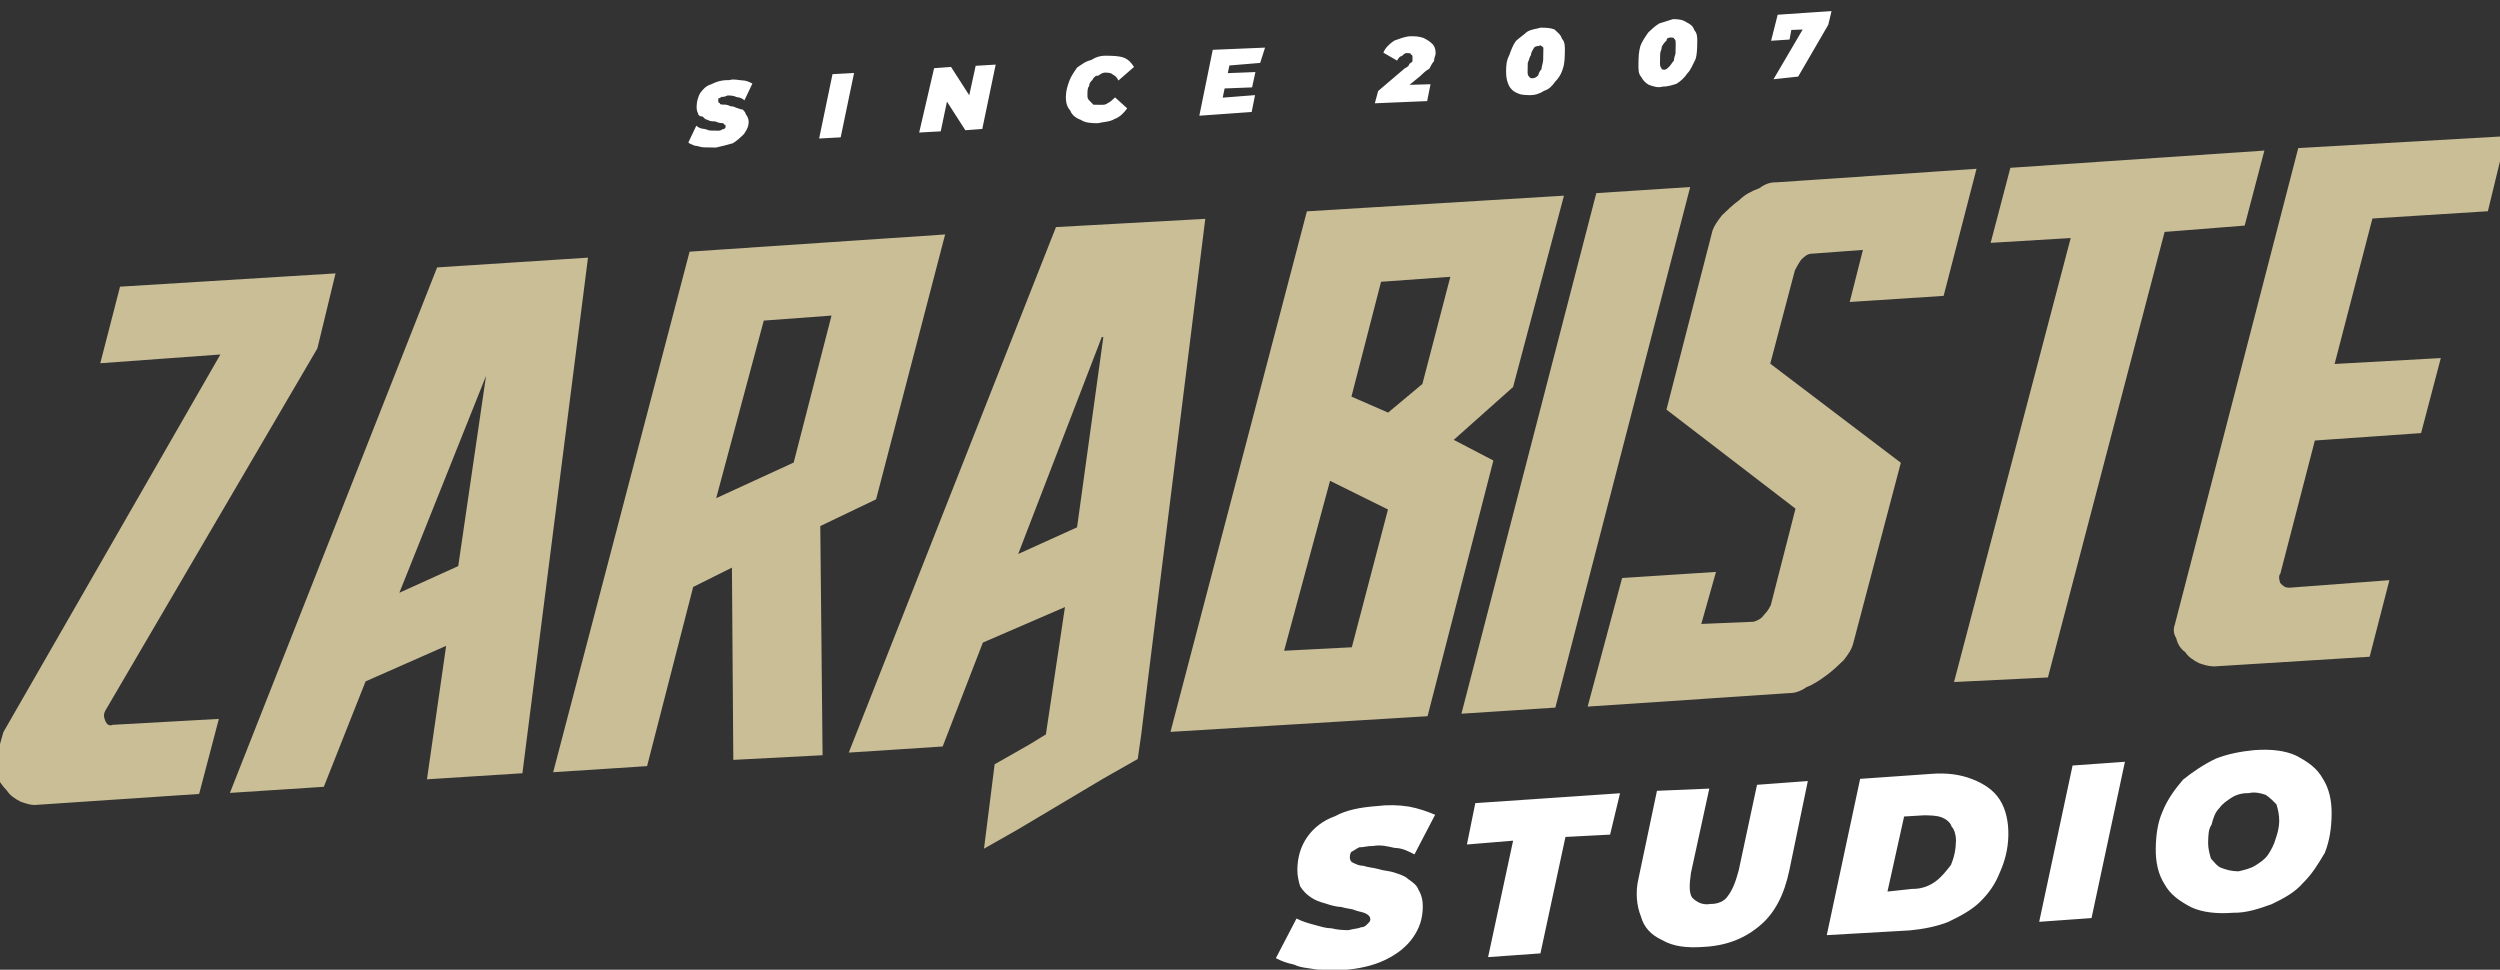
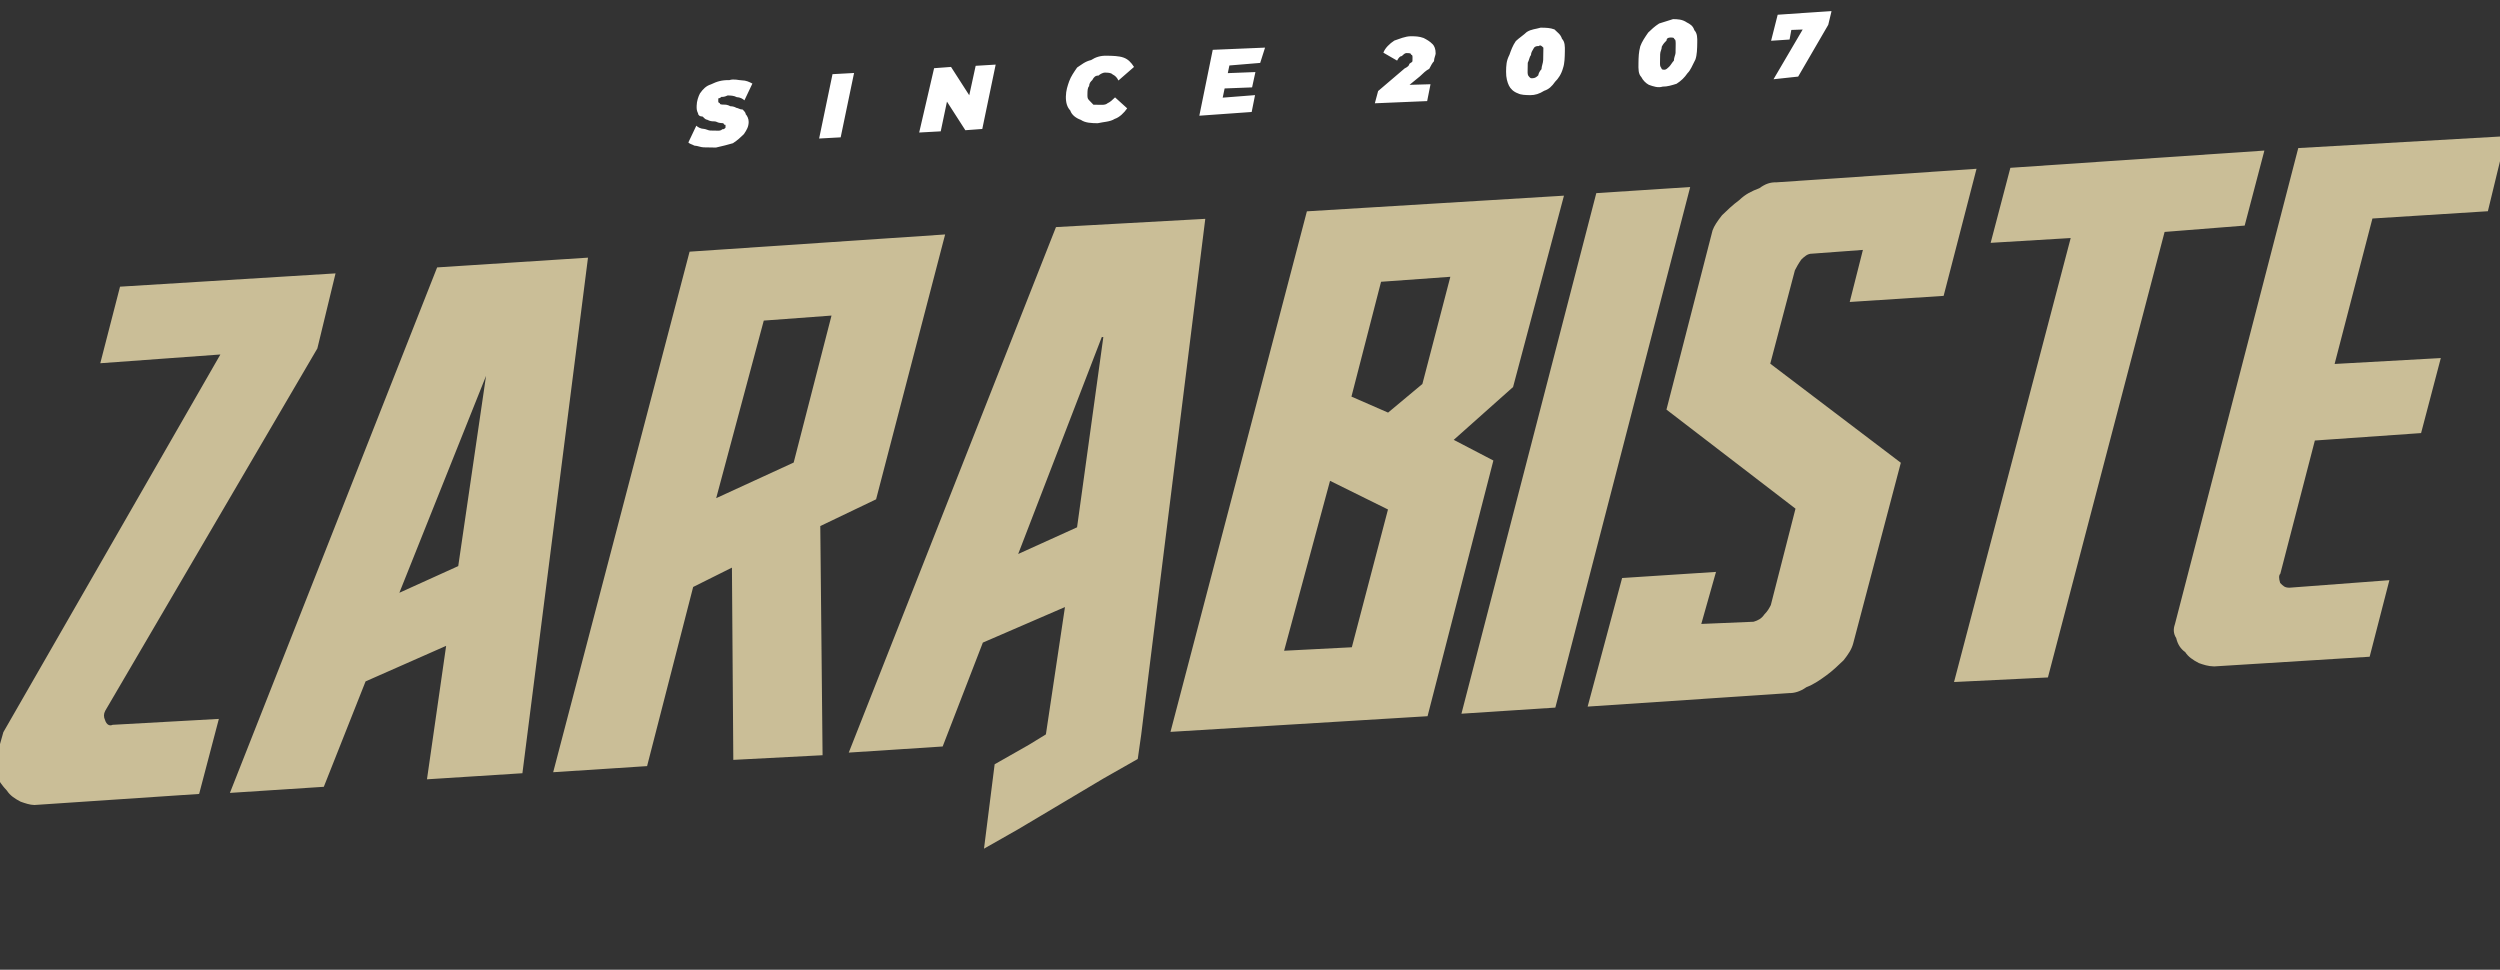
<svg xmlns="http://www.w3.org/2000/svg" width="3599" height="1396" viewBox="0 0 3599 1396" fill="none">
  <rect x="0" y="0" width="3599" height="1396" fill="#333333" stroke="none" />
  <path d="M456.871 501.604L151.443 1023.33C149.155 1027.72 149.081 1032.15 151.219 1036.61C153.321 1043.29 157.71 1045.58 162.173 1043.44L315.063 1034.94L286.679 1142.94L49.542 1158.87C42.903 1158.76 36.301 1156.43 29.699 1154.11C20.921 1149.53 14.357 1144.99 10.042 1138.28C3.515 1131.53 -0.799 1124.82 -5.114 1118.1C-7.215 1111.42 -7.103 1104.79 -6.954 1095.93L4.82 1054.07L317.26 510.321L144.377 522.905L172.799 412.695L483.042 393.57L456.871 501.604ZM1416.56 1221.75L1431.89 1100.25L1481.06 1072.3L1505.67 1057.22L1533.11 873.936L1414.92 925.075L1357.06 1074.64L1221.87 1083.43L1520.19 326.919L1735.12 315.044L1653.19 973.364L1642.92 1057.31L1637.9 1092.65L1588.72 1120.6L1465.74 1193.8L1416.56 1221.75ZM3282.76 825.929L3332.47 634.169L3485.4 623.463L3513.79 515.467L3360.9 523.96L3415.34 314.57L3581.54 304.087L3607.72 196.054L3308.58 213.152L3131 898.64C3128.67 905.242 3128.56 911.882 3132.88 918.596C3134.94 927.485 3139.25 934.199 3145.82 938.737C3150.13 945.451 3156.7 949.989 3165.48 954.565C3172.08 956.89 3178.68 959.215 3187.53 959.364L3411.35 945.424L3439.77 835.215L3295.7 846.071C3289.06 845.959 3286.88 843.708 3282.53 839.208C3280.43 832.531 3280.51 828.105 3282.76 825.929ZM2865.75 349.587L2894.13 241.591L3259.81 216.758L3231.43 324.754L3116.16 333.881L2948.18 975.256L2813.03 981.834L2980.98 342.673L2865.75 349.587ZM2608.69 365.18L2681.84 359.771L2662.86 434.719L2798.05 425.928L2845.41 242.984L2557.29 262.481C2548.44 262.332 2541.76 264.434 2532.8 270.924C2521.66 275.164 2512.73 279.441 2503.73 288.144C2494.77 294.634 2485.77 303.338 2479.01 309.865C2472.23 318.606 2467.69 325.171 2465.36 331.773L2399.03 589.666L2584.8 732.262L2549.25 871.13C2546.97 875.519 2544.68 879.908 2540.18 884.26C2535.64 890.824 2531.18 892.963 2524.5 895.064L2449.18 898.223L2470.36 823.312L2335.18 832.103L2285.57 1017.22L2575.9 997.763C2582.54 997.875 2591.43 995.811 2600.39 989.321C2611.53 985.081 2620.5 978.591 2629.46 972.1C2638.42 965.61 2647.43 956.907 2654.18 950.379C2660.97 941.638 2665.5 935.074 2667.87 926.258L2736.44 666.19L2548.47 523.556L2583.94 389.115C2586.23 384.726 2588.51 380.337 2593.05 373.772C2597.55 369.42 2602.05 365.068 2608.69 365.18ZM2239.06 1018.65L2103.88 1027.45L2298.03 278.038L2433.21 269.246L2239.06 1018.65ZM2149.86 662.95L2055.11 1031.05L1685.04 1053.6L1881.4 304.226L2251.48 281.681L2178.21 557.167L2092.81 633.21L2149.86 662.95ZM1945.54 570.957L1998.28 593.983L2047.67 552.754L2087.91 398.468L1988.17 405.643L1945.54 570.957ZM1848.61 936.808L1946.1 931.809L1998.14 733.448L1914.72 692.195L1848.61 936.808ZM1465.77 797.533L1550.54 759.114L1588.36 485.245L1586.14 485.207L1465.77 797.533ZM1261.22 718.82L1180.88 757.314L1184.17 1087.22L1055.67 1093.91L1053.69 817.157L997.875 844.995L931.546 1102.89L796.361 1111.68L992.724 362.309L1360.62 337.514L1261.22 718.82ZM1197.05 454.301L1099.53 461.513L1031.02 717.156L1142.57 665.904L1197.05 454.301ZM574.913 853.366L659.682 814.947L699.715 541.115L574.913 853.366ZM642.252 929.769L526.276 980.945L466.163 1132.68L330.978 1141.47L629.292 384.965L846.474 370.914L752.062 1113.15L614.664 1121.9L642.252 929.769Z" fill="#CABE97" />
-   <path d="M1933.85 1396.49C1920.57 1396.27 1907.29 1396.04 1896.22 1395.86C1882.98 1393.42 1871.92 1393.23 1863.14 1388.66C1852.11 1386.26 1845.51 1383.93 1836.73 1379.36L1866.47 1322.3C1875.25 1326.88 1884.06 1329.24 1892.88 1331.6C1901.69 1333.96 1908.29 1336.29 1917.15 1336.44C1925.96 1338.8 1934.81 1338.95 1941.45 1339.06C1948.13 1336.96 1954.77 1337.07 1959.23 1334.93C1963.66 1335.01 1965.91 1332.83 1968.16 1330.65C1970.41 1328.48 1972.66 1326.3 1972.7 1324.09C1972.77 1319.66 1970.6 1317.41 1966.21 1315.13C1961.82 1312.84 1957.39 1312.76 1950.79 1310.44C1946.4 1308.15 1937.55 1308 1930.95 1305.68C1924.31 1305.56 1915.49 1303.2 1908.89 1300.88C1900.08 1298.52 1893.47 1296.19 1886.91 1291.65C1880.34 1287.11 1875.99 1282.61 1871.68 1275.9C1869.58 1269.22 1867.51 1260.33 1867.66 1251.48C1867.96 1233.78 1872.65 1218.36 1881.72 1205.23C1890.8 1192.1 1904.27 1181.26 1922.08 1174.92C1937.72 1166.32 1957.72 1162.23 1982.1 1160.43C1997.63 1158.48 2013.12 1158.74 2028.57 1161.21C2041.81 1163.65 2055.02 1168.3 2066.01 1172.91L2036.27 1229.97C2027.49 1225.39 2018.71 1220.82 2007.65 1220.63C1996.62 1218.23 1987.8 1215.87 1976.7 1217.9C1967.85 1217.75 1963.39 1219.89 1956.75 1219.77C1952.28 1221.91 1950.03 1224.09 1945.57 1226.23C1943.32 1228.4 1943.24 1232.83 1943.21 1235.04C1943.17 1237.26 1945.31 1241.72 1947.52 1241.76C1951.91 1244.04 1956.3 1246.33 1962.94 1246.44C1969.54 1248.77 1976.18 1248.88 1984.99 1251.24C1991.6 1253.57 2000.45 1253.72 2007.05 1256.04C2013.65 1258.37 2022.47 1260.73 2026.82 1265.23C2033.38 1269.77 2039.95 1274.31 2042.05 1280.98C2046.36 1287.7 2048.43 1296.59 2048.28 1305.44C2047.98 1323.14 2043.33 1336.35 2034.25 1349.48C2025.18 1362.61 2011.71 1373.45 1993.86 1382C1976.01 1390.56 1956.01 1394.65 1933.85 1396.49ZM2142.25 1377.86L2178.28 1210.22L2111.77 1215.74L2123.85 1156.18L2332.18 1141.98L2317.89 1201.51L2253.64 1204.85L2217.61 1372.49L2142.25 1377.86ZM2452.42 1363.16C2428.04 1364.97 2408.16 1362.42 2392.81 1353.3C2377.43 1346.4 2366.55 1335.15 2362.39 1319.59C2356.01 1303.98 2354.13 1284.03 2358.9 1264.18L2385.36 1138.44L2460.68 1135.29L2434.29 1256.6C2431.78 1274.27 2431.59 1285.33 2435.91 1292.05C2442.43 1298.8 2451.21 1303.37 2462.31 1301.35C2473.38 1301.53 2482.31 1297.25 2486.84 1290.69C2493.63 1281.95 2498.25 1270.96 2502.97 1253.33L2529.4 1129.8L2602.55 1124.39L2576.04 1252.34C2568.8 1287.64 2555.08 1313.98 2534.86 1331.35C2512.39 1350.89 2485.65 1361.51 2452.42 1363.16ZM2629.8 1346.23L2677.87 1121.23L2779.82 1114.1C2801.98 1112.26 2821.87 1114.81 2839.46 1121.74C2857.05 1128.68 2870.18 1137.76 2878.81 1151.18C2887.44 1164.61 2891.57 1182.39 2891.23 1202.31C2890.89 1222.23 2886.17 1239.86 2879.27 1255.24C2872.33 1272.83 2863.26 1285.96 2849.75 1299.02C2838.5 1309.9 2822.86 1318.49 2805.01 1327.04C2789.4 1333.42 2769.41 1337.51 2749.46 1339.39L2629.8 1346.23ZM2717.19 1283.5L2752.68 1279.67C2765.95 1279.9 2777.1 1275.66 2786.06 1269.17C2795.02 1262.68 2801.81 1253.93 2808.6 1245.19C2813.21 1234.2 2815.61 1223.17 2815.84 1209.9C2815.95 1203.26 2813.88 1194.37 2809.53 1189.87C2807.43 1183.19 2800.87 1178.65 2794.26 1176.33C2787.66 1174 2778.81 1173.85 2769.96 1173.7L2741.15 1175.43L2717.19 1283.5ZM2935.62 1327.03L2983.68 1102.04L3059.04 1096.66L3010.97 1321.66L2935.62 1327.03ZM3214.77 1314.02C3190.38 1315.82 3170.5 1313.28 3155.12 1306.38C3137.57 1297.22 3124.44 1288.15 3115.85 1272.51C3107.22 1259.08 3103.09 1241.3 3103.43 1221.38C3103.76 1201.46 3106.27 1183.8 3113.17 1168.42C3120.11 1150.82 3131.44 1135.52 3142.73 1122.42C3156.19 1111.58 3171.87 1100.78 3189.72 1092.22C3205.33 1085.85 3225.32 1081.75 3245.27 1079.88C3269.66 1078.07 3289.54 1080.62 3304.92 1087.52C3322.47 1096.67 3335.6 1105.75 3344.19 1121.39C3352.82 1134.82 3356.95 1152.6 3356.61 1172.52C3356.28 1192.43 3353.77 1210.1 3346.83 1227.7C3337.72 1243.04 3328.6 1258.38 3315.1 1271.44C3303.81 1284.53 3288.17 1293.12 3270.32 1301.67C3252.5 1308.02 3234.68 1314.36 3214.77 1314.02ZM3222.41 1254.38C3231.3 1252.31 3240.19 1250.25 3246.9 1245.94C3253.62 1241.62 3260.33 1237.31 3264.87 1230.74C3269.41 1224.18 3273.98 1215.4 3276.35 1206.58C3278.67 1199.98 3281.03 1191.17 3281.18 1182.31C3281.33 1173.46 3279.27 1164.57 3277.17 1157.9C3272.81 1153.39 3268.46 1148.89 3261.9 1144.36C3255.3 1142.03 3246.48 1139.67 3237.59 1141.73C3228.74 1141.58 3219.85 1143.65 3213.14 1147.96C3206.42 1152.28 3199.71 1156.59 3195.17 1163.16C3188.42 1169.68 3186.06 1178.5 3183.69 1187.31C3179.16 1193.88 3179.01 1202.73 3178.82 1213.8C3178.71 1220.44 3180.77 1229.33 3182.87 1236C3187.23 1240.5 3191.54 1247.22 3198.14 1249.54C3204.74 1251.87 3211.35 1254.19 3222.41 1254.38Z" fill="white" />
  <path d="M1030.67 212.412C1024.03 212.3 1019.61 212.226 1012.97 212.114C1008.54 212.039 1004.15 209.752 999.726 209.677C995.337 207.389 993.124 207.352 990.948 205.102L1002.42 180.944C1004.6 183.194 1008.99 185.482 1013.41 185.556C1015.63 185.594 1020.02 187.881 1022.23 187.919C1026.66 187.993 1028.87 188.03 1033.29 188.105C1035.51 188.142 1037.72 188.18 1039.97 186.004C1042.18 186.041 1042.18 186.041 1044.43 183.865C1044.43 183.865 1044.43 183.865 1044.47 181.652C1044.51 179.439 1044.51 179.439 1042.3 179.402C1042.33 177.189 1040.12 177.151 1037.91 177.114C1033.48 177.039 1031.31 174.789 1029.09 174.752C1024.67 174.677 1022.45 174.64 1018.06 172.352C1015.85 172.315 1013.68 170.064 1011.5 167.814C1007.07 167.739 1004.9 165.489 1004.93 163.276C1002.8 158.812 1002.83 156.599 1002.91 152.173C1003.02 145.534 1005.34 138.931 1007.63 134.542C1012.17 127.978 1016.67 123.626 1023.35 121.525C1032.27 117.248 1038.95 115.146 1050.02 115.333C1056.69 113.231 1063.3 115.556 1067.72 115.631C1074.36 115.743 1078.75 118.03 1083.14 120.318L1071.66 144.476C1069.49 142.226 1065.1 139.938 1060.67 139.864C1056.28 137.576 1051.86 137.501 1047.43 137.427C1042.97 139.565 1040.75 139.528 1038.54 139.491C1038.54 139.491 1036.29 141.667 1034.08 141.629C1034.04 143.842 1034.04 143.842 1034 146.056C1034 146.056 1033.97 148.269 1036.18 148.306C1036.14 150.519 1038.35 150.556 1042.78 150.631C1044.99 150.668 1047.21 150.705 1051.6 152.993C1053.81 153.03 1056.02 153.068 1060.41 155.355C1062.62 155.393 1064.8 157.643 1069.23 157.718C1071.4 159.968 1073.58 162.219 1073.54 164.432C1075.72 166.682 1077.86 171.146 1077.78 175.572C1077.67 182.211 1075.38 186.6 1070.84 193.165C1066.34 197.517 1061.84 201.868 1055.13 206.183C1048.45 208.284 1039.56 210.348 1030.67 212.412ZM1179.21 199.418L1198.48 106.765L1229.5 105.074L1210.23 197.727L1179.21 199.418ZM1323.25 190.776L1344.73 98.16L1369.11 96.357L1403.63 150.069L1392.56 149.882L1404.56 94.74L1433.37 93.012L1414.1 185.665L1389.71 187.468L1355.2 133.756L1366.3 131.73L1354.27 189.085L1323.25 190.776ZM1580.26 177.396C1571.41 177.246 1562.56 177.097 1555.99 172.559C1549.39 170.234 1542.83 165.696 1540.73 159.019C1536.38 154.519 1534.27 147.842 1534.42 138.989C1534.57 130.137 1536.9 123.535 1539.22 116.933C1541.55 110.33 1546.09 103.766 1550.62 97.201C1557.34 92.886 1561.84 88.535 1570.73 86.471C1577.44 82.156 1584.12 80.055 1592.97 80.204C1601.82 80.353 1610.68 80.502 1617.28 82.827C1623.88 85.152 1628.23 89.653 1632.54 96.367L1610.08 115.912C1607.94 111.449 1605.76 109.199 1601.38 106.911C1599.2 104.66 1594.77 104.586 1590.35 104.511C1588.13 104.474 1583.67 106.613 1581.42 108.788C1576.99 108.714 1574.74 110.89 1572.46 115.279C1570.21 117.455 1567.96 119.63 1567.88 124.057C1565.63 126.232 1565.56 130.659 1565.48 135.085C1565.41 139.511 1565.37 141.724 1567.55 143.975C1569.72 146.225 1571.9 148.476 1574.07 150.726C1576.29 150.763 1580.71 150.838 1585.14 150.912C1587.35 150.95 1591.78 151.024 1594.03 148.849C1598.49 146.71 1600.74 144.534 1605.24 140.182L1622.69 155.973C1618.15 162.537 1611.4 169.065 1604.72 171.166C1598.01 175.481 1589.15 175.331 1580.26 177.396ZM1767.43 105.281L1807.3 103.739L1802.51 125.795L1762.63 127.337L1767.43 105.281ZM1760.2 140.579L1806.75 136.936L1801.91 161.206L1726.55 166.577L1745.86 71.711L1821.18 68.552L1814.17 90.572L1769.83 94.252L1760.2 140.579ZM1979.22 148.696L1983.94 131.066L2022.12 98.502C2026.59 96.364 2028.84 94.188 2028.88 91.975C2031.13 89.799 2033.34 89.836 2033.38 87.623C2033.41 85.41 2033.41 85.41 2033.45 83.197C2033.49 80.984 2033.52 78.771 2031.31 78.733C2031.35 76.52 2029.14 76.483 2024.71 76.409C2022.5 76.371 2020.25 78.547 2018 80.723C2015.78 80.686 2013.53 82.861 2011.24 87.25L1991.51 75.849C1993.84 69.247 2000.59 62.72 2007.3 58.405C2013.98 56.304 2022.91 52.027 2031.76 52.176C2038.4 52.288 2042.82 52.362 2049.43 54.687C2053.82 56.975 2058.2 59.263 2062.56 63.764C2064.73 66.014 2066.87 70.477 2066.76 77.117C2066.72 79.33 2064.43 83.719 2064.36 88.145C2062.11 90.321 2059.82 94.71 2057.53 99.099C2053.07 101.238 2048.57 105.589 2044.07 109.941L2014.89 133.801L2010.65 122.661L2059.37 121.268L2054.54 145.537L1979.22 148.696ZM2203 136.97C2196.36 136.858 2189.72 136.746 2185.33 134.458C2178.73 132.133 2174.38 127.633 2172.24 123.169C2170.1 118.705 2168 112.029 2168.15 103.176C2168.3 94.324 2168.41 87.684 2172.99 78.906C2175.31 72.304 2177.64 65.702 2182.18 59.137C2186.68 54.786 2193.39 50.471 2197.89 46.12C2204.6 41.805 2211.24 41.917 2217.92 39.816C2226.77 39.965 2231.2 40.039 2237.8 42.364C2242.15 46.865 2246.54 49.153 2248.64 55.83C2252.99 60.33 2252.88 66.97 2252.77 73.609C2252.62 82.462 2252.47 91.314 2250.15 97.916C2247.78 106.732 2243.25 113.296 2238.75 117.648C2234.21 124.213 2229.71 128.565 2223.03 130.666C2216.32 134.98 2209.64 137.082 2203 136.97ZM2205.62 112.663C2210.05 112.737 2212.3 110.561 2214.55 108.385C2214.59 106.172 2216.88 101.783 2219.13 99.608C2219.2 95.181 2221.49 90.792 2221.56 86.366C2221.6 84.153 2221.68 79.727 2221.71 77.513C2221.79 73.087 2221.86 68.661 2221.86 68.661C2219.69 66.41 2217.51 64.16 2215.26 66.336C2213.05 66.299 2210.83 66.261 2208.58 68.437C2206.3 72.826 2204.04 75.002 2203.97 79.428C2201.72 81.604 2201.65 86.03 2199.36 90.419C2199.28 94.846 2199.25 97.059 2199.17 101.485C2199.1 105.911 2199.06 108.124 2201.24 110.375C2203.41 112.625 2203.41 112.625 2205.62 112.663ZM2393.59 124.684C2386.91 126.785 2380.31 124.46 2373.71 122.135C2369.32 119.848 2364.97 115.347 2362.83 110.883C2358.48 106.382 2358.59 99.743 2358.74 90.891C2358.89 82.038 2359 75.399 2361.36 66.583C2363.69 59.981 2368.22 53.416 2372.76 46.852C2377.26 42.5 2381.76 38.148 2388.48 33.834C2395.15 31.733 2401.83 29.631 2408.51 27.53C2415.15 27.642 2421.79 27.754 2428.35 32.292C2432.74 34.579 2437.13 36.867 2439.23 43.544C2443.58 48.045 2443.47 54.684 2443.36 61.323C2443.21 70.176 2443.06 79.028 2440.73 85.631C2436.16 94.409 2433.83 101.011 2429.33 105.362C2424.8 111.927 2420.29 116.279 2413.58 120.593C2406.9 122.695 2400.23 124.796 2393.59 124.684ZM2396.21 100.377C2398.42 100.414 2400.67 98.238 2402.92 96.062C2405.18 93.887 2407.46 89.498 2409.71 87.322C2409.79 82.895 2412.08 78.507 2412.11 76.293C2412.19 71.867 2412.26 67.441 2412.3 65.228C2412.37 60.801 2412.45 56.375 2410.24 56.338C2410.27 54.125 2408.06 54.087 2405.85 54.05C2403.63 54.013 2399.21 53.938 2399.13 58.365C2396.88 60.541 2394.63 62.716 2392.34 67.105C2392.27 71.532 2390.02 73.707 2389.94 78.134C2389.87 82.56 2389.83 84.773 2389.76 89.199C2389.68 93.626 2389.65 95.839 2391.82 98.089C2391.78 100.302 2394 100.34 2396.21 100.377ZM2553.15 114.09L2603.3 28.598L2609.71 41.988L2567.63 43.493L2581.13 30.438L2576.25 56.921L2549.66 58.687L2559.15 21.213L2636.72 15.878L2631.95 35.722L2588.64 110.26L2553.15 114.09Z" fill="white" />
</svg>